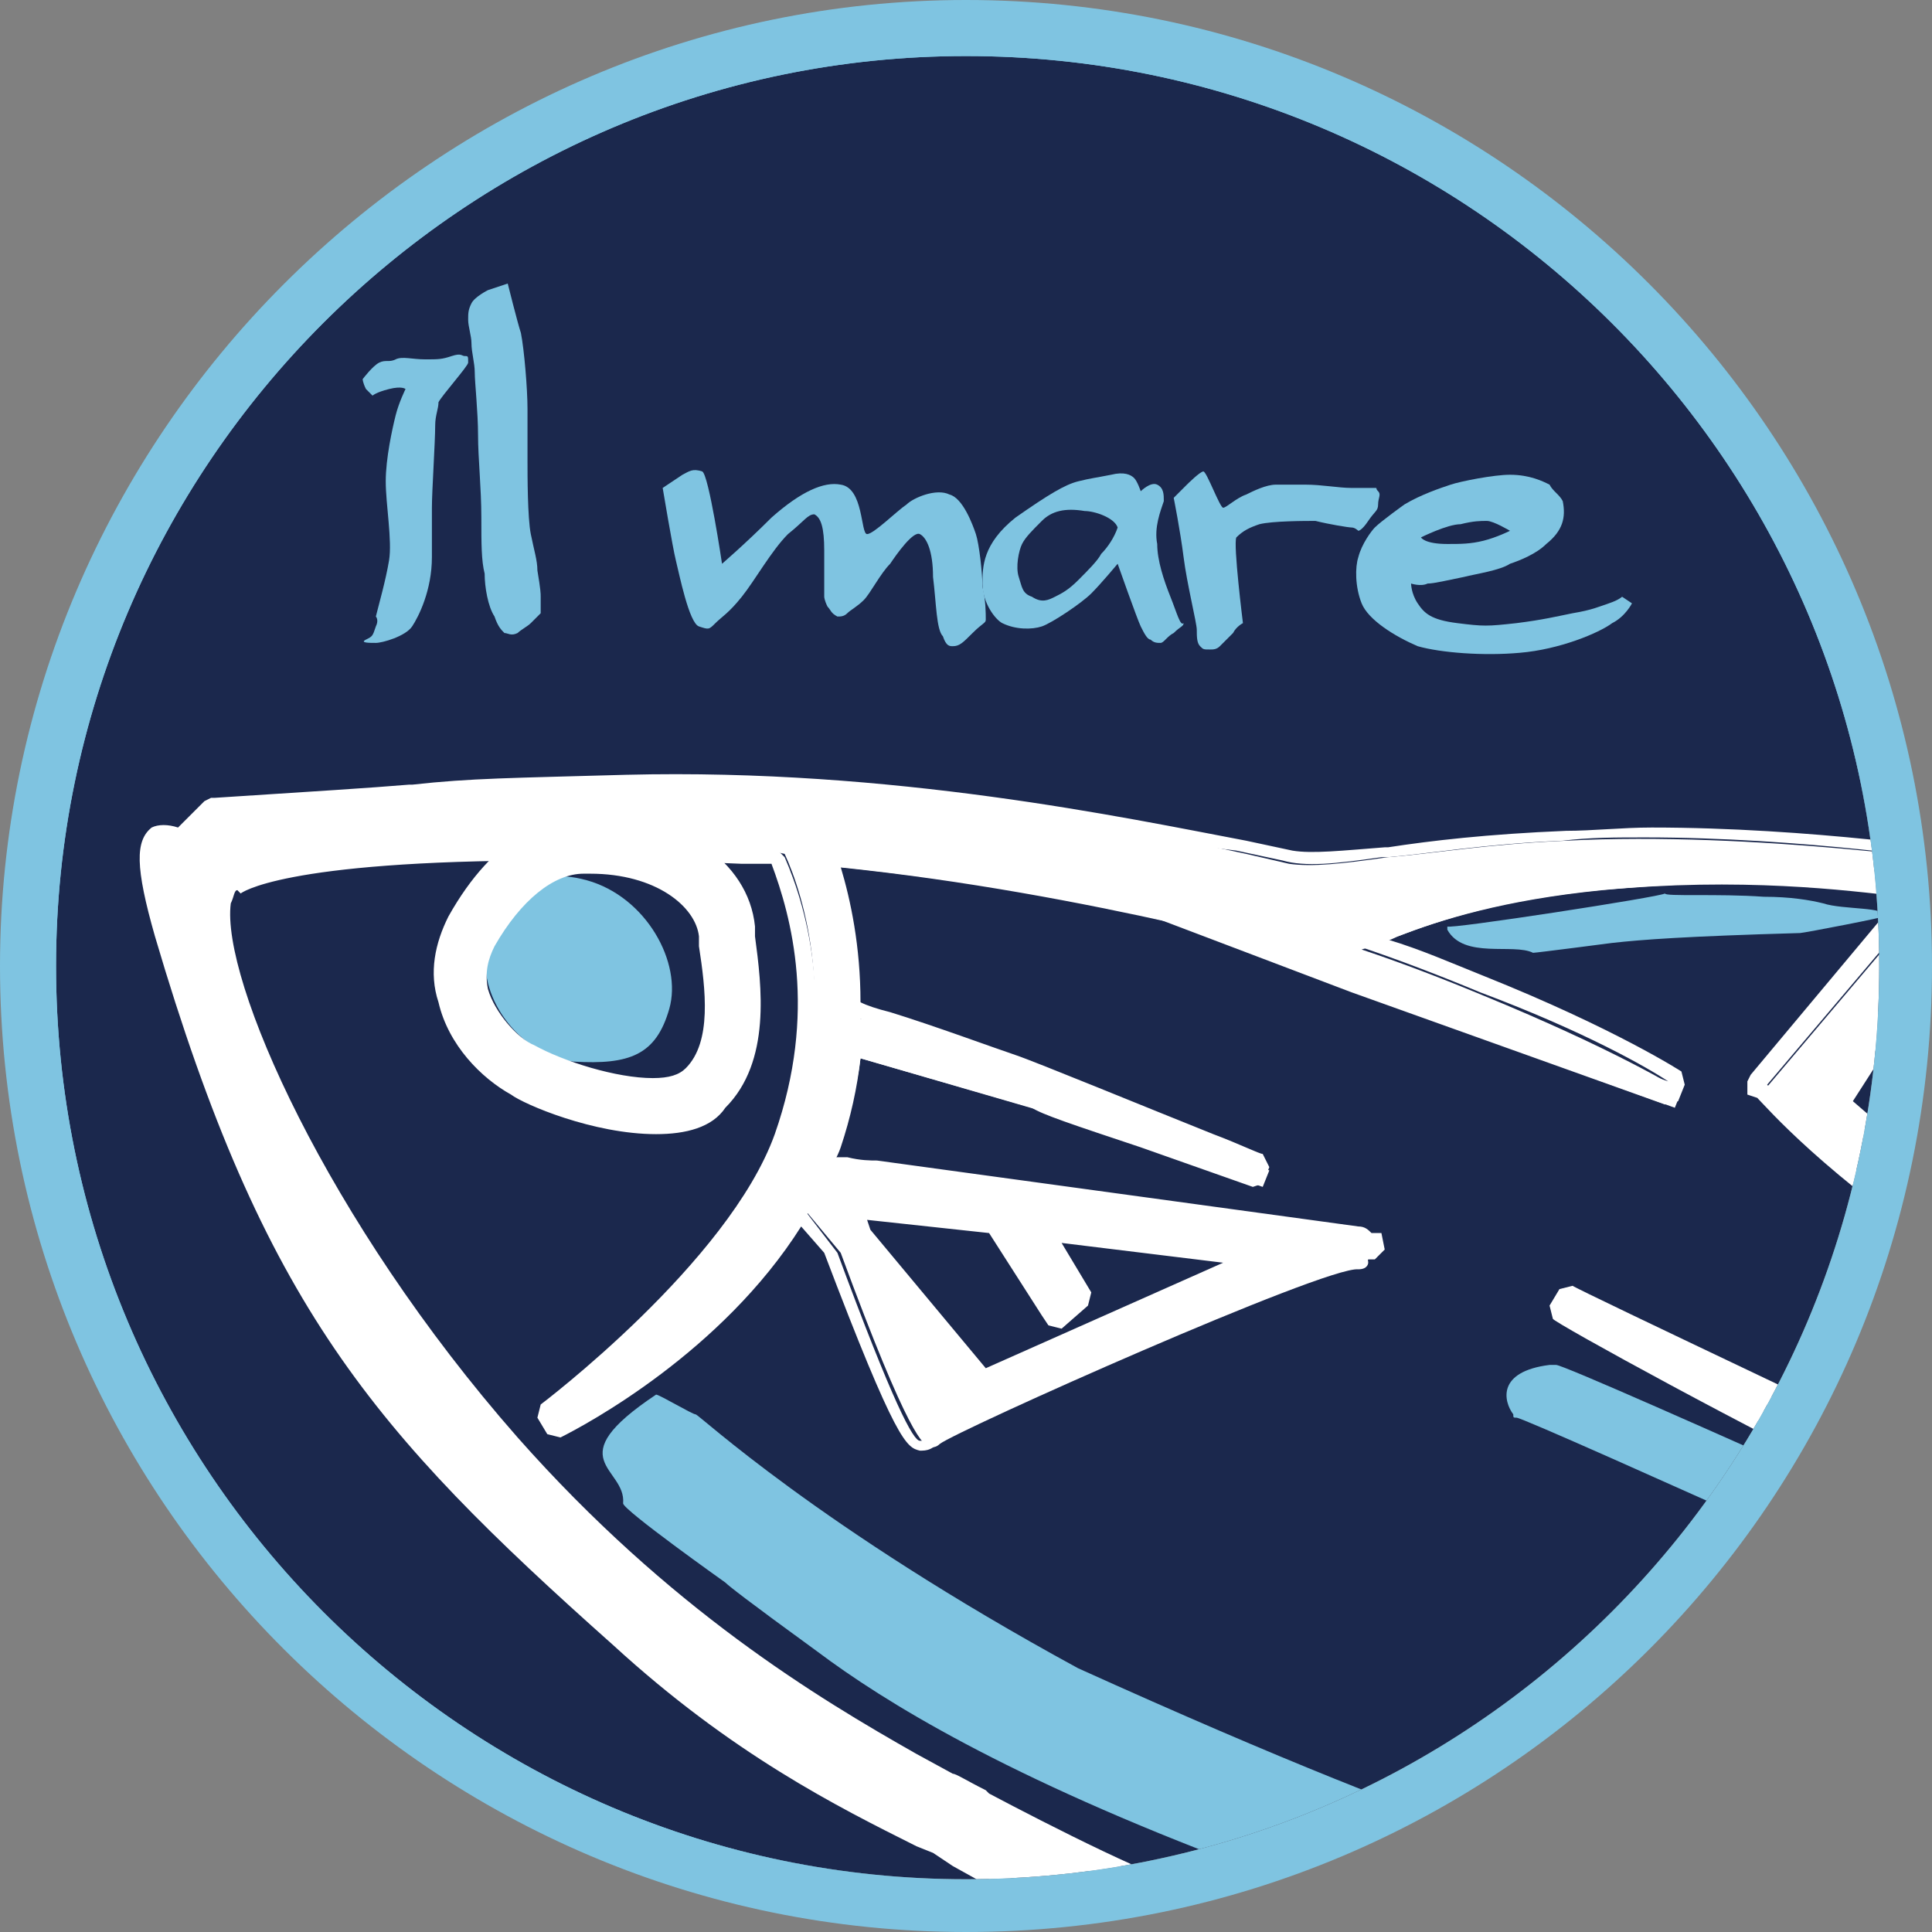
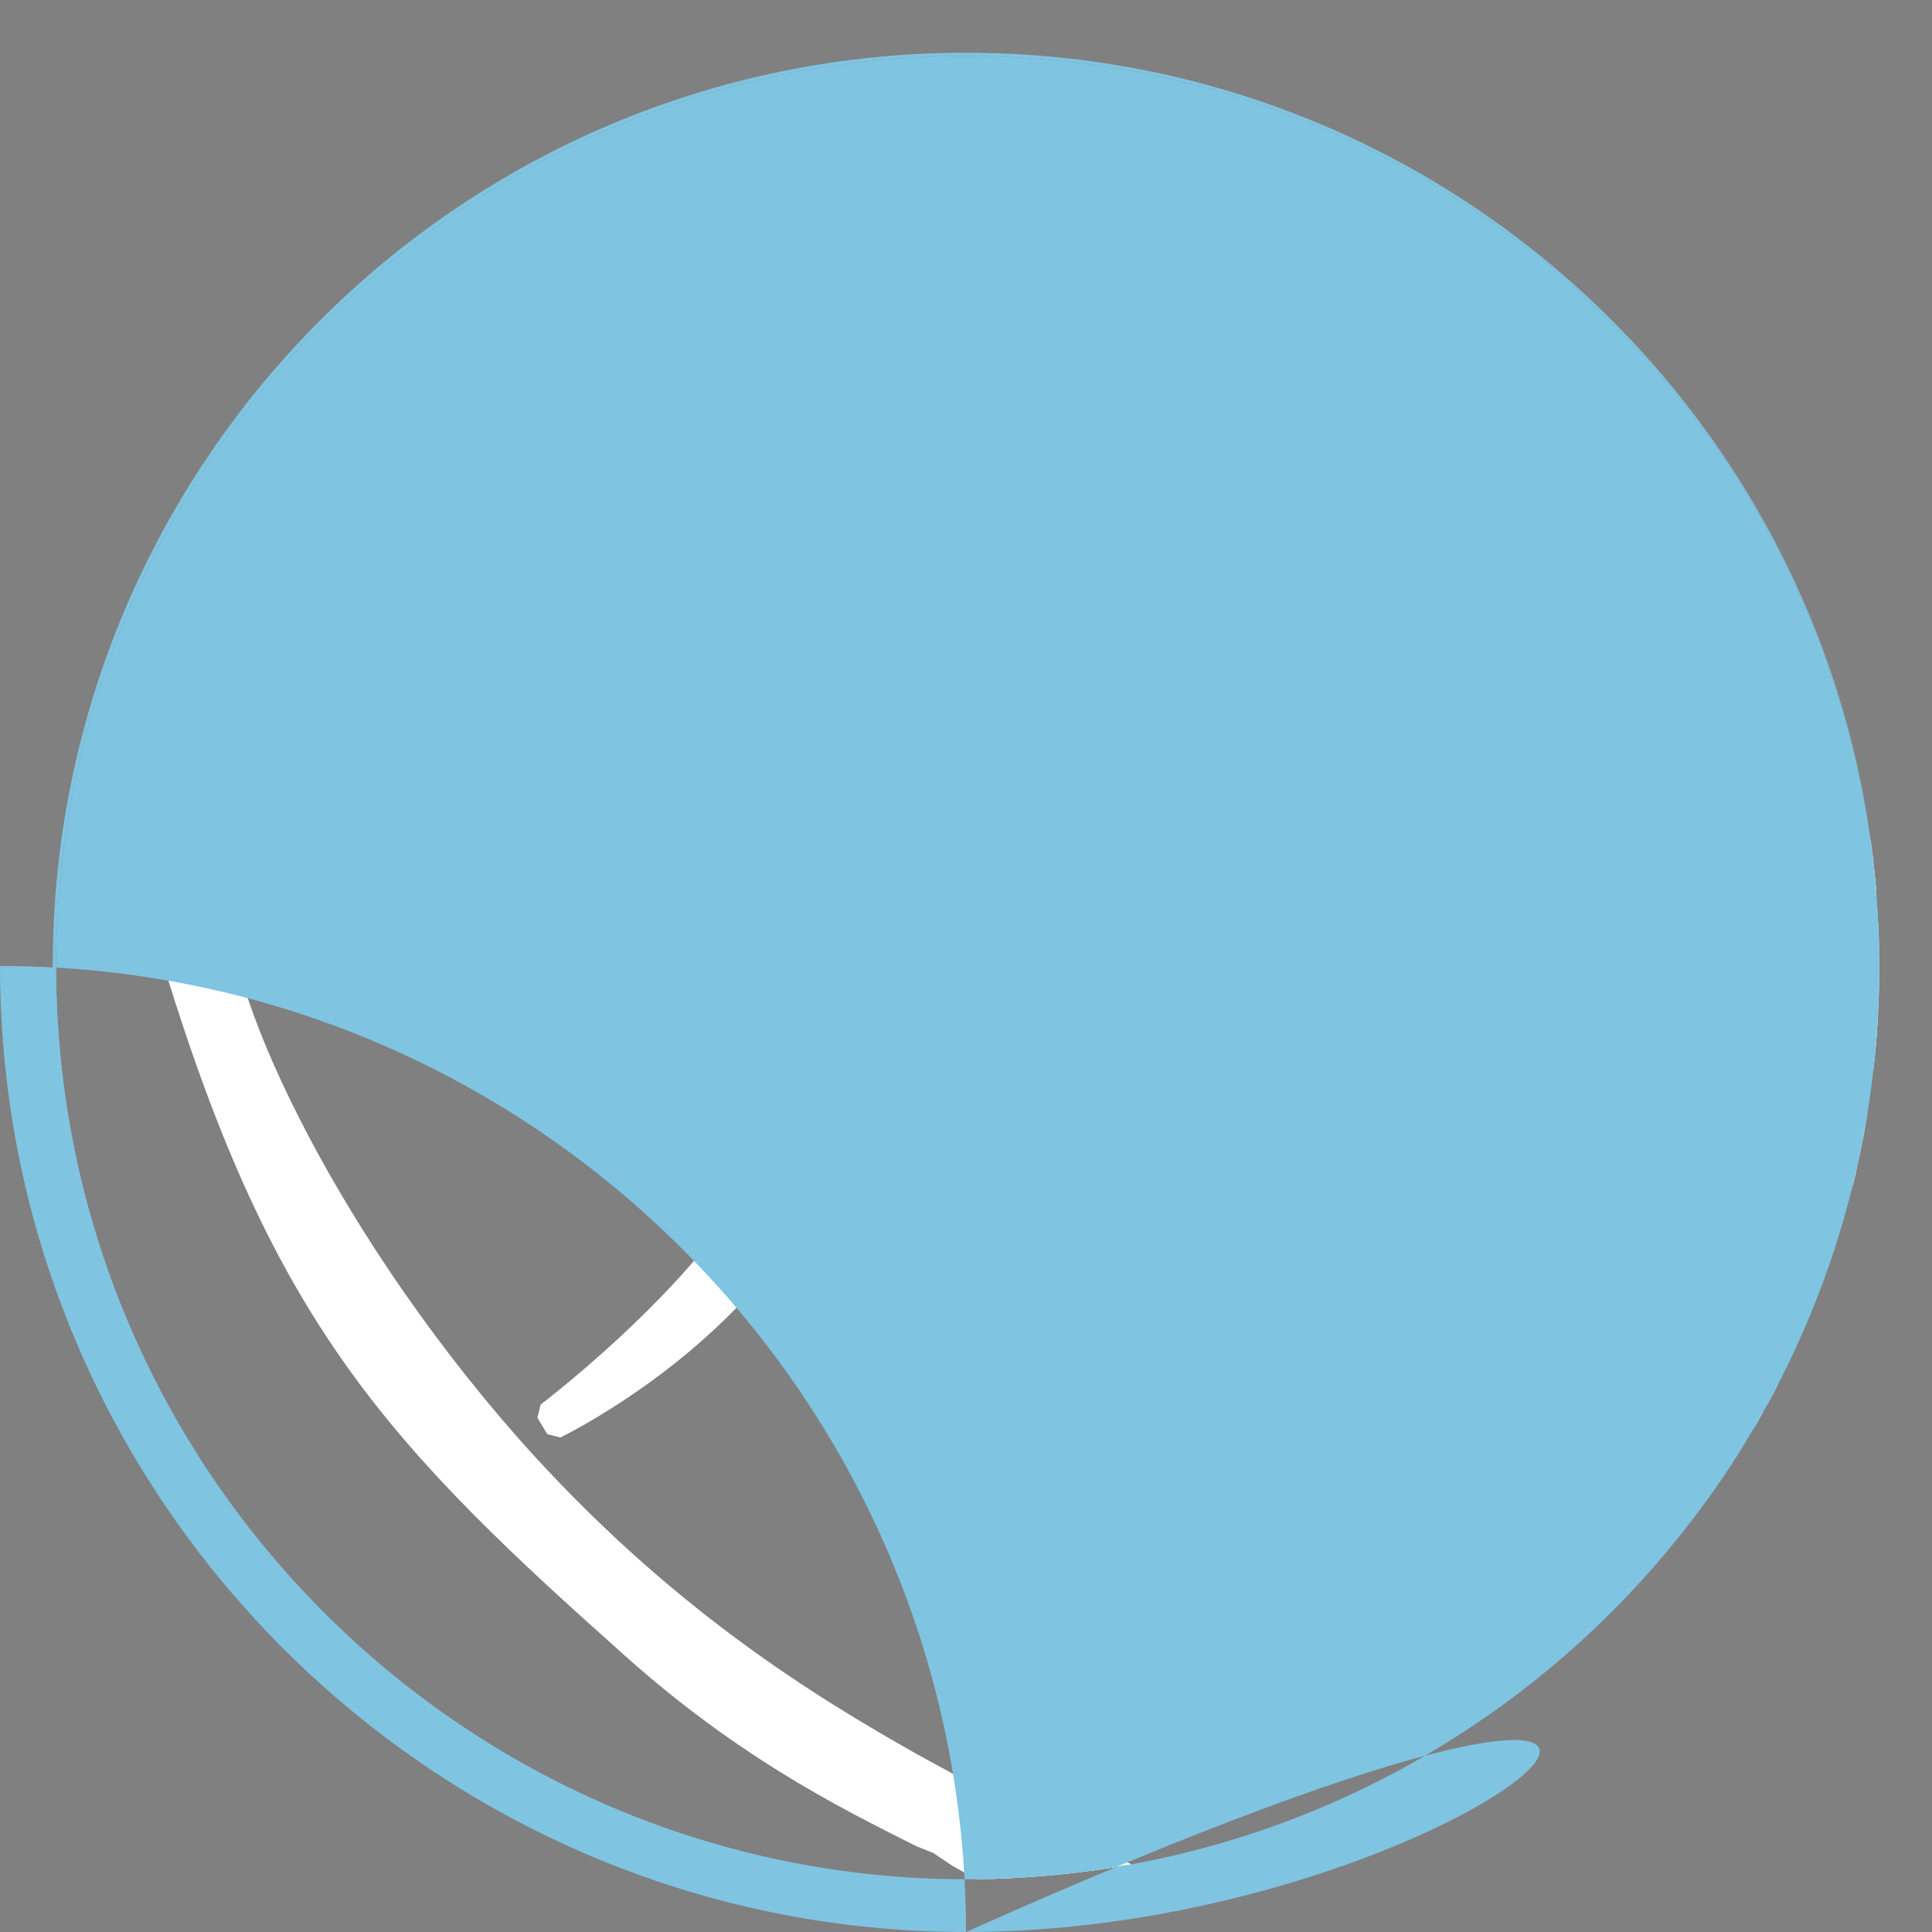
<svg xmlns="http://www.w3.org/2000/svg" xmlns:xlink="http://www.w3.org/1999/xlink" version="1.1" id="レイヤー_1" x="0px" y="0px" width="58.6px" height="58.6px" viewBox="0 0 58.6 58.6" enable-background="new 0 0 58.6 58.6" xml:space="preserve">
  <rect x="0" y="0" width="58.6" height="58.6" fill="#808080" stroke="none" />
  <g>
    <g>
      <defs>
        <path id="SVGID_3_" d="M57,29.3C57,44.6,44.6,57,29.3,57C14,57,1.6,44.6,1.6,29.3C1.6,14,14,1.6,29.3,1.6C44.6,1.6,57,14,57,29.3     z" />
      </defs>
      <clipPath id="SVGID_1_">
        <use xlink:href="#SVGID_3_" overflow="visible" />
      </clipPath>
      <g clip-path="url(#SVGID_1_)">
-         <path fill="#1B284D" d="M57.8,29.3c0,15.7-12.8,28.5-28.5,28.5C13.6,57.8,0.8,45,0.8,29.3c0-15.7,12.8-28.5,28.5-28.5     C45.1,0.8,57.8,13.6,57.8,29.3z" />
        <path fill="#7FC4E1" d="M29.3,58.6C13.2,58.6,0,45.5,0,29.3C0,13.2,13.2,0,29.3,0c16.2,0,29.3,13.2,29.3,29.3     C58.6,45.5,45.5,58.6,29.3,58.6z M29.3,1.7C14.1,1.7,1.7,14.1,1.7,29.3C1.7,44.6,14.1,57,29.3,57C44.6,57,57,44.6,57,29.3     C57,14.1,44.6,1.7,29.3,1.7z" />
      </g>
      <g clip-path="url(#SVGID_1_)">
        <path fill="#7FC4E1" d="M11,11.5c0,0,0,0.1,0.1,0.3c0.2,0.2,0.2,0.2,0.2,0.2s0.1-0.1,0.5-0.2c0.4-0.1,0.5,0,0.5,0     s-0.2,0.4-0.3,0.8c-0.1,0.4-0.3,1.3-0.3,2c0,0.7,0.2,1.8,0.1,2.4c-0.1,0.6-0.3,1.3-0.4,1.7c0,0,0.1,0.1,0,0.3     c-0.1,0.3-0.1,0.3-0.3,0.4c-0.2,0.1,0.1,0.1,0.3,0.1c0.2,0,0.9-0.2,1.1-0.5c0.2-0.3,0.6-1.1,0.6-2.1c0-0.9,0-1,0-1.5     c0-0.5,0.1-2,0.1-2.5c0-0.3,0.1-0.5,0.1-0.7c0.1-0.2,0.9-1.1,0.9-1.2c0-0.2,0-0.2-0.1-0.2c-0.1,0-0.1-0.1-0.4,0     c-0.3,0.1-0.4,0.1-0.8,0.1c-0.4,0-0.7-0.1-0.9,0c-0.2,0.1-0.3,0-0.5,0.1C11.3,11.1,11,11.5,11,11.5z" />
      </g>
      <g clip-path="url(#SVGID_1_)">
        <path fill="#7FC4E1" d="M15.4,8.6l-0.6,0.2c0,0-0.4,0.2-0.5,0.4c-0.1,0.2-0.1,0.3-0.1,0.5c0,0.2,0.1,0.5,0.1,0.7     c0,0.3,0.1,0.6,0.1,0.9c0,0.3,0.1,1.2,0.1,1.9c0,0.7,0.1,1.6,0.1,2.5c0,0.8,0,1.3,0.1,1.7c0,0.4,0.1,1,0.3,1.3     c0.1,0.3,0.2,0.4,0.3,0.5c0.1,0,0.2,0.1,0.4,0c0.1-0.1,0.3-0.2,0.4-0.3c0.1-0.1,0.2-0.2,0.3-0.3c0-0.1,0-0.4,0-0.5     c0-0.1,0-0.2-0.1-0.8c0-0.3-0.1-0.6-0.2-1.1c-0.1-0.5-0.1-1.8-0.1-2.2c0-0.4,0-1,0-1.6c0-0.6-0.1-1.8-0.2-2.3     C15.7,9.8,15.4,8.6,15.4,8.6z" />
      </g>
      <g clip-path="url(#SVGID_1_)">
-         <path fill="#7FC4E1" d="M20.1,14.8c0,0,0.3,1.8,0.4,2.2c0.1,0.4,0.4,1.9,0.7,2c0.3,0.1,0.3,0.1,0.5-0.1c0.2-0.2,0.4-0.3,0.8-0.8     c0.4-0.5,0.9-1.4,1.4-1.9c0.5-0.4,0.6-0.6,0.8-0.6c0.2,0.1,0.3,0.4,0.3,1.1c0,0.7,0,1.4,0,1.4s0,0.1,0.1,0.3     c0.1,0.1,0.1,0.2,0.3,0.3c0.1,0,0.2,0,0.3-0.1c0.1-0.1,0.3-0.2,0.5-0.4c0.2-0.2,0.5-0.8,0.8-1.1c0.2-0.3,0.7-1,0.9-0.9     c0.2,0.1,0.4,0.5,0.4,1.3c0.1,0.8,0.1,1.6,0.3,1.8c0.1,0.3,0.2,0.3,0.3,0.3c0.2,0,0.3-0.1,0.6-0.4c0.3-0.3,0.4-0.3,0.4-0.4     c0-0.2,0-0.6-0.1-1c0-0.4-0.1-1.3-0.2-1.6c-0.1-0.3-0.4-1.1-0.8-1.2c-0.4-0.2-1.1,0.1-1.3,0.3c-0.3,0.2-1,0.9-1.2,0.9     c-0.2,0-0.1-1.4-0.8-1.5c-0.5-0.1-1.2,0.2-2.1,1c-0.8,0.8-1.5,1.4-1.5,1.4s-0.4-2.7-0.6-2.8c-0.3-0.1-0.4,0-0.6,0.1     C20.4,14.6,20.1,14.8,20.1,14.8z" />
-       </g>
+         </g>
      <g clip-path="url(#SVGID_1_)">
        <path fill="#7FC4E1" d="M35.5,18.1c-0.2-0.5-0.4-1.1-0.4-1.6c-0.1-0.5,0.1-1,0.2-1.3c0-0.2,0-0.4-0.2-0.5     c-0.2-0.1-0.5,0.2-0.5,0.2s-0.1-0.3-0.2-0.4c-0.1-0.1-0.3-0.2-0.7-0.1c-0.5,0.1-0.6,0.1-1,0.2c-0.4,0.1-0.9,0.4-1.9,1.1     c-1,0.8-1,1.5-1,2c0,0.6,0.4,1.1,0.6,1.2c0.4,0.2,0.9,0.2,1.2,0.1c0.3-0.1,1.2-0.7,1.5-1c0.3-0.3,0.8-0.9,0.8-0.9     s0.6,1.7,0.7,1.9c0.1,0.2,0.2,0.4,0.3,0.4c0.1,0.1,0.2,0.1,0.3,0.1c0.1,0,0.2-0.2,0.4-0.3c0.2-0.2,0.3-0.2,0.3-0.3     C35.8,19,35.7,18.6,35.5,18.1z M33.4,16.8c-0.1,0.2-0.4,0.5-0.7,0.8c-0.3,0.3-0.5,0.4-0.7,0.5c-0.2,0.1-0.4,0.2-0.7,0     c-0.3-0.1-0.3-0.3-0.4-0.6c-0.1-0.3,0-0.8,0.1-1c0.1-0.2,0.3-0.4,0.6-0.7c0.3-0.3,0.7-0.4,1.3-0.3c0.3,0,0.9,0.2,1,0.5     C33.8,16.3,33.6,16.6,33.4,16.8z" />
      </g>
      <g clip-path="url(#SVGID_1_)">
        <path fill="#7FC4E1" d="M35.6,15.1c0,0,0.2,1,0.3,1.8c0.1,0.8,0.4,2,0.4,2.2c0,0.2,0,0.4,0.1,0.5c0.1,0.1,0.1,0.1,0.3,0.1     c0.1,0,0.2,0,0.3-0.1c0.1-0.1,0.2-0.2,0.4-0.4c0.1-0.2,0.3-0.3,0.3-0.3s-0.3-2.4-0.2-2.6c0.2-0.2,0.4-0.3,0.7-0.4     c0.4-0.1,1.4-0.1,1.7-0.1c0.4,0.1,1,0.2,1.1,0.2c0.1,0,0.2,0.1,0.2,0.1s0.1,0,0.3-0.3c0.2-0.3,0.3-0.3,0.3-0.5     c0-0.2,0.1-0.3,0-0.4c-0.1-0.1,0-0.1-0.1-0.1c-0.2,0-0.2,0-0.7,0c-0.4,0-0.9-0.1-1.4-0.1c-0.5,0-0.6,0-0.9,0     c-0.3,0-0.7,0.2-0.9,0.3c-0.3,0.1-0.6,0.4-0.7,0.4c-0.1,0-0.5-1.1-0.6-1.1c-0.1,0-0.5,0.4-0.5,0.4L35.6,15.1z" />
      </g>
      <g clip-path="url(#SVGID_1_)">
        <path fill="#7FC4E1" d="M49.2,18.1c0,0-0.1,0.1-0.4,0.2c-0.3,0.1-0.5,0.2-1.1,0.3c-0.5,0.1-0.9,0.2-1.7,0.3c-0.9,0.1-1,0.1-1.8,0     c-0.8-0.1-1-0.3-1.2-0.6c-0.2-0.3-0.2-0.6-0.2-0.6s0.3,0.1,0.5,0c0.2,0,0.6-0.1,1.1-0.2c0.4-0.1,1.1-0.2,1.4-0.4     c0.3-0.1,0.8-0.3,1.1-0.6c0.5-0.4,0.6-0.8,0.5-1.3c-0.1-0.2-0.3-0.3-0.4-0.5c-0.2-0.1-0.6-0.3-1.2-0.3c-0.5,0-1.5,0.2-1.8,0.3     c-0.3,0.1-0.9,0.3-1.4,0.6c0,0-0.7,0.5-0.9,0.7c-0.1,0.1-0.4,0.5-0.5,0.9c-0.1,0.3-0.1,0.9,0.1,1.4c0.2,0.5,1,1,1.7,1.3     c0.7,0.2,2,0.3,3.1,0.2c1.2-0.1,2.4-0.6,2.8-0.9c0.4-0.2,0.6-0.6,0.6-0.6L49.2,18.1z M44.3,15.9c0.4-0.1,0.6-0.1,0.8-0.1     c0.2,0,0.7,0.3,0.7,0.3s-0.4,0.2-0.8,0.3c-0.4,0.1-0.7,0.1-1.1,0.1c-0.7,0-0.8-0.2-0.8-0.2S43.9,15.9,44.3,15.9z" />
      </g>
      <g clip-path="url(#SVGID_1_)">
        <path fill="#7FC4E1" d="M70.2,52.2c-1.8-1.1-4.6-2.6-4.6-2.6c0.1,0-18-8.2-18.4-8.2c-0.1,0-0.2,0-0.2,0c-1.6,0.2-1.4,1.1-1.1,1.5     c0,0.1,0,0.1,0.1,0.1c0.3,0,17.9,8,17.9,8c0,0,5.7,2.2,5.5,2.1C71.7,53.7,73.4,54,70.2,52.2z" />
      </g>
      <g clip-path="url(#SVGID_1_)">
        <path fill="#7FC4E1" d="M17.8,26.7c-1.8-0.5-2.7,0.6-3,2c-0.4,1.4,0.9,3.3,2.6,3.5c1.7,0.1,2.5-0.2,2.9-1.6     C20.7,29.2,19.6,27.2,17.8,26.7z" />
      </g>
      <g clip-path="url(#SVGID_1_)">
        <g>
-           <path fill="#FFFFFF" d="M47.5,39.3l-0.3,0.5c0.1,0,6.4,3.5,9.4,5c3,1.4,11,5.6,11.1,5.7l2.2,1.2l0.3-0.5      c-0.4-0.2-9.9-5.7-10.9-6.1C58.4,44.6,47.6,39.4,47.5,39.3z" />
          <path fill="#FFFFFF" d="M69.8,51.9l-2.2-1.2c0,0-0.3-0.2-0.8-0.4c-2.1-1.1-7.8-4.1-10.3-5.3c-3-1.4-9.4-4.9-9.4-5l-0.1-0.4      l0.3-0.5l0.4-0.1c0.1,0.1,10.9,5.2,11.9,5.7c1,0.5,10.8,6.1,10.9,6.1l0.1,0.4l-0.3,0.5L69.8,51.9z M47.6,39.7      c1.2,0.6,6.5,3.5,9.2,4.8c2.5,1.2,8.2,4.2,10.3,5.3c0.5,0.2,0.7,0.4,0.8,0.4l2,1l0,0c-1.7-1-9.8-5.6-10.6-6      C58.3,44.9,49.2,40.5,47.6,39.7L47.6,39.7z" />
        </g>
        <g>
          <path fill="#FFFFFF" d="M97.4,49.8l-20.8-0.7c-0.5-0.3-4.2-2.7-5.2-3.6c-0.6-0.6-4.3-3.8-9.2-7.1c-3.9-2.6-5.9-4.3-6.4-4.8      l2.8-4.5c0,0,1.6-2.5,1.6-2.5l0.2-0.4L60,26.2c-0.1,0-6.8-1-12.5-0.7c-2.4,0.1-4.1,0.4-5.4,0.5c-1.4,0.2-2.3,0.3-3,0.2l-1.3-0.3      c-3.7-0.8-10.6-2.2-18.8-2c-3.6,0.1-4.7,0.2-6.5,0.3c-1.3,0.1-2.9,0.2-6.1,0.4l-0.1,0l-0.1,0.1l-0.9,0.9      c-0.2-0.1-0.4-0.3-0.7-0.1c-0.3,0.2-0.4,0.8,0.2,2.9c3.3,11.1,6.6,14.8,13.9,21.3c3.6,3.2,6.8,4.9,9.2,6l0.5,0.3l0.6,0.4l0,0      l0,0l1.7,1c1.9,1.9,4.7,8.5,4.7,8.6l0.2,0.4l0.3-0.4l5.3-6.2l7.5,0.1c0.2,0.2,0.5,0.5,0.9,1c0.2,0.4,0.4,0.8,0.5,1      c0.8,1.3,3.5,3.1,3.7,3.2l0.7,0.5l-0.3-0.6h0c0-0.2,0.1-0.3,0.2-0.4c0.2-0.1,0.4-0.2,0.6-0.3c0.4-0.2,0.9-0.5,2.4-0.8l1-0.2      c1.2-0.2,1.7-0.3,3.3-0.9c1.4-0.6,3.2-1.8,5.4-3.7c0.4-0.3,0.8-0.6,1.4-1l0,0l0,0c0.7-0.5,1.8-1.1,1.8-1.1c0,0,0.8-0.5,0.8-0.5      l-0.2-0.5c-2.8,0.7-12.1,3.2-15,3.2l-3.4,0c-2.6,0-5.9,0.1-8.3,0L43,58.6l-6.5-1c-1.1-0.2-4.9-2.1-6.7-3c-0.6-0.3-0.9-0.5-1-0.5      l-1-0.6c-3-1.8-7.5-4.4-12.2-9.7c-5.9-6.6-9.1-14-8.8-16.4c0-0.2,0.1-0.5,0.3-0.6l0.1,0l0,0c0.1-0.1,1.8-1.5,15.5-1      c0.3,0,0.7,0,1.1,0.1c0.6,1.3,1.6,4.6,0.2,8.6c-1.5,4.1-7.1,8.3-7.2,8.4l0.3,0.5c0.2-0.1,4.9-2.4,7.4-6.6l1,1.2      c2.1,5.7,2.5,5.8,2.7,5.9c0.1,0,0.2,0,0.3-0.1c0.5-0.4,11.7-5.4,12.7-5.3l0,0l0,0l0,0c0.3,0,0.3-0.2,0.3-0.2c0,0,0-0.3-0.2-0.3      h0h0h0l0,0h0l-0.1,0c0,0,0,0,0,0l-14.5-2c0,0-1-0.1-1-0.1c0,0-0.5-0.1-0.6-0.2c0.1-0.3,0.3-0.6,0.4-0.9c0.3-0.9,0.5-1.8,0.6-2.7      l5.5,1.6c0,0,6.7,2.3,6.7,2.3l0.2-0.5c-0.3-0.1-6.6-2.7-7.5-3c-0.9-0.3-4.7-1.6-4.9-1.6l0,0c0-2-0.4-3.6-0.7-4.6      c3.9,0.4,7.5,1.1,10.2,1.7l5.8,2.2c0,0,9.4,3.4,9.4,3.4l0.2-0.5c-0.1-0.1-2.1-1.3-6-2.9c-1.2-0.5-2.5-1-3.7-1.4      c0.3-0.1,0.7-0.2,1.1-0.4c1.3-0.5,3.2-1.1,6.2-1.4c4.2-0.4,7.4,0,9.1,0.2c0.3,0,0.5,0.1,0.7,0.1l-5,5.9L53.2,33l0.1,0.2      c0.1,0.1,1.7,2.1,6.1,5.1c4.6,3.1,9,6.5,10.6,7.8c0.8,0.6,5.3,4.9,5.4,4.9l0.1,0.1h0.1l18-0.1c0.7,0,1.1-0.1,1.5-0.1      c-0.9,0.9-3.1,3-5.2,4.4c-2.5,1.7-5.7,2.8-5.8,2.8l-0.3,0.1l0.1,0.3c0,0.1,0.5,1.2,1.1,2.6L82.6,59l-0.4-0.3l-0.8,0.1l3.8,2.8      c0.4,0.9,0.9,1.9,1.3,2.8c-1-0.8-3.1-2.5-3.9-3c-1.1-0.7-2.1-1.4-2.1-1.4l-1.2-0.6c2.7,2.9,2.7,2.4,4.7,3.9      c1,0.7,2.3,1.6,3.3,2.4c0.2,0.2,0.5,0.6,0.9,1.2c0.3,0.4,0.6,0.8,0.9,1.2c-0.3,0-0.7,0-1.1-0.3c-1.6-1-9.7-7.1-13.3-9.9      l-0.4,0.4l4.5,4.6c2.2,2.3,7.3,5.6,8.4,6.2c1,0.6,2.9,0.1,2.9,0.1l0.4-0.1c0,0-0.2-0.3-0.2-0.3c-0.5-1.2-4-7.8-4.8-9.4      c0.9-0.2,3.2-1,5.9-3.3c1.8-1.6,2.7-2.5,3.9-3.7c0.6-0.6,1.2-1.2,2-2l0.5-0.5L97.4,49.8z M30.3,37.2l1.7,2.6l0.2,0.3l0.2-0.2      l0.4-0.3l0.2-0.2l-0.1-0.2l-1.1-1.8l6.5,0.8l-8.4,3.7l-3.6-4.4l-0.3-0.8L30.3,37.2z M34,58.4c0.4,0,0.9,0.1,0.9,0.1l6.6,0.7      l-4.5,4.2C36.5,62.5,35.2,60.2,34,58.4z M50.9,60.2c0-0.1,0-0.1,0-0.2l0.6-0.1l0.8,0h0.1l4.2,2.9c-0.6,0.2-0.9,0.3-1.2,0.5      c-0.2,0.1-0.3,0.2-0.5,0.2c-0.1,0-0.2,0.1-0.4,0.2L50.9,60.2z M58.2,62.6L58.2,62.6l-0.4-0.2L57,61.9l-2.6-2l1.2,0      c1.1,0,3-0.2,5.6-0.7l1.9,1.8c-0.5,0.3-1,0.6-1.5,0.7c-1.4,0.5-1.8,0.6-2.9,0.7L58.2,62.6z M66.3,58.8c-0.8,0.7-1.6,1.3-2.3,1.7      L62,59.2c0.8-0.1,1.6-0.3,2.5-0.5l2.4-0.4C66.7,58.4,66.5,58.6,66.3,58.8z M41.5,38.2l-0.1,0l0,0l0-0.3c0,0,0,0,0,0l0-0.2l0,0      L41.5,38.2z M41.5,37.7L41.5,37.7L41.5,37.7L41.5,37.7z M25,36L25,36C25,36,25,36,25,36L25,36z" />
          <path fill="#FFFFFF" d="M88.9,69.5L88.9,69.5c-0.6,0-1.1-0.1-1.5-0.3c-1.1-0.6-6.2-3.9-8.5-6.3l-4.5-4.6l0-0.4l0.4-0.4l0.4,0      c3.8,2.9,11.8,9,13.3,9.9c0.1,0.1,0.2,0.1,0.3,0.1c-0.2-0.2-0.3-0.4-0.5-0.6l-0.5-0.6c-0.2-0.2-0.3-0.4-0.4-0.5      c-1-0.7-2.3-1.6-3.3-2.3c-0.6-0.5-1-0.7-1.4-1c-0.9-0.6-1.4-0.9-3.4-2.9l0.3-0.5l1.2,0.6c0,0,1,0.7,2.2,1.4      c0.6,0.4,1.8,1.4,2.9,2.2c-0.3-0.5-0.5-1.1-0.7-1.5l-3.8-2.7l0.1-0.5l0.8-0.1l0.2,0l0.4,0.3l1.6,1.4c-0.4-0.9-0.6-1.5-0.6-1.5      l-0.1-0.3l0.2-0.4l0.3-0.1c0.3-0.1,3.3-1.2,5.7-2.8c1.8-1.2,3.6-2.9,4.6-3.9c-0.2,0-0.5,0-0.7,0l-18.2,0.1l-0.2-0.1l-0.1-0.1      l0,0c0,0-0.2-0.2-0.4-0.4c-1.1-1-4.3-4-4.9-4.5c-2.1-1.7-6.2-4.9-10.6-7.8c-4.2-2.8-5.9-4.8-6.2-5.1L53,33.2v-0.4l0.1-0.2      l4.6-5.5c0,0-0.1,0-0.1,0c-1.3-0.1-3.1-0.3-5.4-0.3c-1.2,0-2.5,0.1-3.7,0.2c-3,0.3-4.8,0.9-6.1,1.4c-0.1,0-0.2,0.1-0.3,0.1      c1,0.3,1.9,0.7,2.9,1.1c4,1.6,6,2.9,6,2.9l0.1,0.4l-0.2,0.5l-0.4,0.1c-9.5-3.4-9.5-3.4-9.5-3.4l-5.8-2.2      c-2.5-0.6-5.9-1.2-9.7-1.6c0.3,1,0.6,2.4,0.6,4.1c0.2,0.1,0.5,0.2,0.9,0.3c1.3,0.4,3.2,1.1,3.8,1.3c0.6,0.2,4,1.6,6,2.4      c0.8,0.3,1.4,0.6,1.5,0.6l0.2,0.4l-0.2,0.5L38,36l-3.4-1.2c-2.1-0.7-3-1-3.3-1.2l0,0l-5.2-1.5c-0.1,0.8-0.3,1.6-0.6,2.4      c-0.1,0.2-0.1,0.4-0.2,0.6c0,0,0.1,0,0.1,0c0.1,0,0.1,0,0.2,0v0l0.1,0c0.4,0.1,0.7,0.1,0.9,0.1l0,0l14.6,2      c0.2,0,0.3,0.1,0.4,0.2l0.3,0l0.1,0.5l-0.3,0.3l-0.1,0l-0.1,0c-0.1,0.1-0.2,0.1-0.3,0.1l0-0.2l-0.1,0.2c-0.9,0-12,5-12.5,5.3      C28.3,44,28.1,44,27.9,44c-0.4-0.1-0.7-0.2-2.9-6l-0.7-0.8c-2.4,3.8-6.5,6-7.3,6.4l-0.4-0.1l-0.3-0.5l0.1-0.4      c0,0,5.7-4.3,7.1-8.2c1.3-3.7,0.5-6.6-0.1-8.2c-0.3,0-0.5,0-0.8,0l-0.1,0c-2.2-0.1-4.2-0.1-5.9-0.1c-8.1,0-9.3,1-9.3,1l0,0      L7.2,27c-0.1,0-0.1,0.2-0.2,0.4c-0.3,2.3,2.9,9.6,8.7,16.2c4.6,5.2,9.1,7.9,12.1,9.6l1.1,0.6c0.1,0,0.4,0.2,1,0.5l0.1,0.1      c1.7,0.9,5.4,2.8,6.4,2.9l8.1,1.2c0.7,0,1.4,0,2.3,0c2,0,4.1,0,6-0.1l3.4,0c2.7,0,11.4-2.2,14.9-3.2l0.3,0.2l0.2,0.5l-0.1,0.4      c-0.8,0.5-0.9,0.5-0.9,0.5c0,0-1.1,0.6-1.8,1.1L69,58c-0.5,0.3-1,0.7-1.4,1c-2.2,1.9-4,3.1-5.5,3.7c-1.6,0.6-2.2,0.7-3.3,0.9      l-1.1,0.2c-1.4,0.2-1.9,0.5-2.3,0.7l-0.1,0.1c-0.2,0.1-0.3,0.2-0.5,0.2c0,0-0.1,0.1-0.1,0.1l0.2,0.5l-0.4,0.3l-0.7-0.5      c-0.5-0.3-3-2-3.8-3.3c-0.2-0.4-0.4-0.7-0.5-1c-0.3-0.4-0.6-0.7-0.8-0.9l-7.3-0.1L36,66.6l-0.5-0.1l-0.2-0.4      c0-0.1-2.8-6.6-4.6-8.5l-1.8-1l-0.6-0.4l-0.5-0.2c-2.4-1.2-5.6-2.8-9.2-6.1C11.3,43.4,8,39.6,4.7,28.4c-0.6-2.1-0.6-2.9-0.1-3.3      c0.2-0.1,0.5-0.1,0.8,0l0.8-0.8l0.2-0.1l0.1,0c3.1-0.2,4.7-0.3,5.9-0.4l0.1,0c1.8-0.2,3-0.2,6.5-0.3c8.1-0.2,15.1,1.3,18.8,2      l1.4,0.3c0.6,0.1,1.5,0,2.8-0.1l0.1,0c1.3-0.2,3-0.4,5.4-0.5c0.8,0,1.7-0.1,2.6-0.1c4.8,0,9.5,0.7,10,0.8l0.4,0.1l0.2,0.4      l-0.2,0.4c-1,1.6-1.4,2.2-1.6,2.4l0,0l-2.7,4.2c0.8,0.7,2.8,2.4,6.2,4.6c5,3.3,8.6,6.5,9.2,7.1c0.9,0.8,3.9,2.8,5.1,3.6      l21.4,0.8l0.2,0.5l-0.5,0.5c-0.6,0.6-1.1,1.1-1.6,1.6l-0.4,0.4c-1.1,1.2-2,2.1-3.9,3.7c-2.5,2.1-4.6,3-5.7,3.3      c1.1,2.1,4.1,8,4.6,9.1c0,0,0.2,0.3,0.2,0.3l-0.2,0.4l-0.4,0.1C89.9,69.5,89.3,69.5,88.9,69.5z M74.9,58.1l4.4,4.4      c2.1,2.2,7.1,5.5,8.4,6.2c0.3,0.2,0.7,0.2,1.2,0.2l0,0c0.4,0,0.9-0.1,1.4-0.2l0,0c-0.5-1.2-3.9-7.7-4.8-9.4l0.2-0.4      c0.8-0.2,3.1-1,5.8-3.3c1.8-1.6,2.7-2.5,3.9-3.7l0.4-0.4c0.5-0.5,1-1,1.6-1.6l-20.8-0.7l-0.1,0c0,0-4.2-2.6-5.3-3.7      c-0.6-0.6-4.2-3.8-9.2-7c-3.7-2.5-5.8-4.2-6.5-4.9l-0.1-0.4l2.8-4.5l0,0c0.1-0.1,1-1.5,1.6-2.5v0c-0.5-0.1-5.2-0.8-9.9-0.8      c-0.9,0-1.7,0-2.5,0.1c-2.4,0.1-4.1,0.4-5.3,0.5l-0.2,0c-1.4,0.2-2.3,0.3-3,0.1l-1.4-0.3C34,25.4,27.1,24,19,24.2      c-3.5,0.1-4.6,0.2-6.5,0.3l-0.1,0c-1.3,0.1-2.9,0.2-5.9,0.4l-0.9,0.9l-0.4,0C5,25.6,5,25.6,4.9,25.7c-0.2,0.1-0.3,0.6,0.3,2.6      C8.5,39.3,11.8,43,19,49.4c3.6,3.2,6.8,4.8,9.1,6l0.5,0.3l0.7,0.5l1.8,1c1.9,1.9,4.6,8.3,4.8,8.7l4.5-5.4l-3.3,3.1l-0.4-0.1      c-1.1-2-2.1-3.7-2.9-4.9l0.3-0.4c0.4,0,0.9,0.1,0.9,0.1l6.6,0.7l0.2,0.5l-0.2,0.2l7.4,0.1l0.2,0.1c0.2,0.2,0.6,0.6,0.9,1l0,0.1      c0.1,0.3,0.3,0.6,0.5,1c0.6,1,2.5,2.4,3.6,3.1l0.1,0.1l0-0.1l-0.1,0c0.1-0.4,0.3-0.5,0.4-0.6c0.2-0.1,0.3-0.1,0.4-0.2l0.1-0.1      c0.4-0.2,0.9-0.5,2.4-0.8l1-0.2c1.2-0.2,1.7-0.3,3.3-0.9c1.4-0.6,3.2-1.7,5.3-3.6c0.4-0.4,0.9-0.7,1.5-1      c0.7-0.5,1.8-1.1,1.9-1.1c0,0,0.4-0.2,0.6-0.4l0-0.1c-4.5,1.2-12.2,3.2-14.8,3.2l-3.4,0c-2.6,0-5.9,0.1-8.3,0l-8.2-1.2      c-1.2-0.2-4.7-2-6.6-3l-0.1-0.1c-0.6-0.3-0.9-0.5-1-0.5l-1.1-0.6c-3-1.8-7.6-4.5-12.3-9.7c-5.9-6.7-9.2-14.2-8.9-16.6      c0-0.2,0.1-0.6,0.4-0.8l0,0c0.2-0.2,1.6-1.2,9.7-1.2c1.8,0,3.8,0,6,0.1l0.1,0c0.3,0,0.6,0,1,0.1l0.2,0.2      c0.7,1.6,1.6,4.8,0.2,8.8c-1.3,3.7-6,7.5-7.1,8.3l0,0c1.1-0.6,4.9-2.8,7-6.4l0.5,0l1,1.3c1.7,4.6,2.3,5.7,2.5,5.7l0.1,0      C28.7,43,39.8,38,40.9,38l0,0v0l-0.1,0l-14.5-2v0c-0.1,0-1-0.1-1-0.1l0,0l0,0c0,0-0.1,0-0.2,0c0,0,0,0-0.1,0l0.2,0.2l-0.1,0.1      l0.1,0L25,36.3V36l-0.3,0l0,0l0.3,0l-0.2-0.1l0.2-0.1c-0.1,0-0.1,0-0.2-0.1l-0.2-0.4c0.2-0.3,0.3-0.6,0.4-0.9      c0.3-0.9,0.5-1.7,0.6-2.6l0.4-0.2l5.6,1.6l0,0c0.1,0,4.1,1.4,6.5,2.2l0,0c-0.3-0.1-0.7-0.3-1.3-0.5c-2-0.8-5.3-2.1-6-2.4      c-0.6-0.2-2.5-0.9-3.8-1.3c-0.6-0.2-1-0.3-1.1-0.4l-0.2-0.3c0-2.1-0.4-3.7-0.7-4.5l0.3-0.4c4,0.4,7.5,1.1,10.2,1.7l5.9,2.2      c0.1,0,7.7,2.8,9.2,3.3l0,0c-0.6-0.4-2.5-1.5-5.7-2.7c-1.2-0.5-2.5-1-3.7-1.4l0-0.5c0.3-0.1,0.7-0.2,1.1-0.4      c1.4-0.5,3.2-1.1,6.2-1.4c1.2-0.1,2.5-0.2,3.8-0.2c2.3,0,4.2,0.2,5.4,0.3c0.2,0,0.3,0,0.4,0c0.1,0,0.2,0,0.3,0l0.2,0.5l-5,5.9      c0.2,0.2,1.8,2.2,6,5c4.4,3,8.6,6.2,10.7,7.8c0.6,0.5,3.8,3.4,5,4.5c0.2,0.2,0.4,0.4,0.4,0.4l0,0l18-0.1c0.7,0,1.1-0.1,1.5-0.1      l0.2,0.5c-0.8,0.8-3,3-5.3,4.5c-2.4,1.6-5.5,2.7-5.8,2.8l0,0c0,0.1,0.5,1.2,1.1,2.6l-0.2,0.1l0.3,0.2l0.1,0.1      c0.4,0.8,0.8,1.8,1.3,2.8l-0.4,0.3c0.4,0.3,0.7,0.5,1.1,0.8l0.1,0.1c0.1,0.1,0.3,0.3,0.4,0.6l0.5,0.6c0.3,0.4,0.6,0.8,0.9,1.1      l-0.2,0.5c-0.4,0-0.9-0.1-1.3-0.3C86.5,66.9,78.7,61,74.9,58.1L74.9,58.1z M81,60.6c0.8,0.8,1.2,1,1.8,1.4      c0.4,0.2,0.8,0.5,1.4,1c0.4,0.3,1,0.7,1.5,1.1c-1.1-0.9-2.6-2-3.2-2.4C82,61.2,81.4,60.8,81,60.6z M34.5,58.8      c0.7,1.1,1.6,2.5,2.4,4.2l3.8-3.5l-5.9-0.6l0,0C34.8,58.8,34.7,58.8,34.5,58.8z M54.3,64l-3.6-3.6l-0.1-0.2c0-0.1,0-0.2,0-0.2      l0.2-0.2l0.6-0.1l0.8,0l0.2,0.1l4.2,2.9l-0.1,0.5c-0.6,0.2-0.9,0.3-1.2,0.5c-0.2,0.1-0.3,0.2-0.5,0.2c-0.1,0-0.2,0.1-0.2,0.2      L54.3,64z M51.4,60.2l3.1,3.2c0.1-0.1,0.2-0.1,0.2-0.1c0.2-0.1,0.3-0.1,0.5-0.2c0.2-0.1,0.4-0.2,0.7-0.3l-3.6-2.5l-0.8,0      L51.4,60.2z M58.3,62.8l0-0.2l-0.1,0.2l-1.3-0.6l-2.7-2l0.2-0.5l1.2,0c1.1,0,3-0.2,5.5-0.7l0.2,0.1l1.9,1.8l-0.1,0.5      c-0.5,0.3-1.1,0.6-1.5,0.7c-1.4,0.5-1.9,0.6-2.9,0.7L58.3,62.8z M55.2,60.3l1.9,1.4l1.2,0.6l0.3,0c1.1-0.1,1.5-0.2,2.8-0.7      c0.3-0.1,0.7-0.3,1.1-0.5L61,59.6c-2.5,0.4-4.3,0.6-5.5,0.6L55.2,60.3z M64.1,60.7l-0.3,0l-1.9-1.3l0.1-0.5l0.4-0.1      c0.7-0.1,1.4-0.2,2.1-0.4l2.5-0.4l0.2,0.5l-0.1,0c-0.2,0.1-0.4,0.3-0.6,0.4C65.6,59.7,64.9,60.2,64.1,60.7z M62.7,59.3l1.2,0.8      c0.6-0.4,1.2-0.9,1.9-1.4L64.5,59C63.9,59.1,63.3,59.2,62.7,59.3z M29.9,42.1l-0.3-0.1l-3.7-4.5l-0.3-0.8l0.3-0.4l4.4,0.5      l0.2,0.1l1.7,2.6l0.4-0.3l0,0l-1.1-1.8l0.3-0.4l6.5,0.8l0.1,0.5L29.9,42.1z M26.4,37.3l3.5,4.2l7.2-3.2l-4.9-0.6l0.9,1.5      l-0.1,0.4l-0.8,0.7l-0.4-0.1l-0.2-0.3l-1.6-2.5L26.3,37L26.4,37.3z" />
        </g>
      </g>
      <g clip-path="url(#SVGID_1_)">
        <g>
-           <path fill="#7FC4E1" d="M22,48c0,0-3.1-2.2-3.1-2.4c0.1-1.1-2-1.3,1-3.3c0.1,0,1.1,0.6,1.2,0.6c0.1,0,3.7,3.4,11.6,7.7      c12.6,5.7,15.1,5.8,19.5,7.5c-8.8-0.2-4.6,0.7-14.5-1.5c-7.2-2.7-10.9-5-12.9-6.5C22.6,48.5,22.1,48.1,22,48z" />
-         </g>
+           </g>
      </g>
      <g clip-path="url(#SVGID_1_)">
        <path fill="#FFFFFF" d="M22.7,28.3c-0.2-1.9-2.4-3.3-5-3.2c-1,0-2.5,0.6-3.9,2.9c-0.4,0.7-0.5,1.6-0.3,2.4     c0.3,1.2,1.3,2.2,2.1,2.6c0.7,0.4,4.7,2,6.3,0.5c1.3-1.3,1-3.4,0.8-4.9L22.7,28.3z M21.1,32.7c-0.8,0.8-3.7,0-5-0.7     c-0.6-0.3-1.3-1.1-1.5-1.9c-0.2-0.5-0.1-1,0.2-1.5c0.9-1.5,1.9-2.3,3-2.4c2.2-0.1,3.7,1.1,3.8,2.2l0,0.3     C21.8,30.1,22,31.8,21.1,32.7z" />
-         <path fill="#FFFFFF" d="M19.9,34.4L19.9,34.4c-1.9,0-4-0.9-4.4-1.2c-0.9-0.5-1.9-1.5-2.2-2.8c-0.3-0.9-0.1-1.8,0.3-2.6     c1.4-2.5,3-3,4.1-3.1c0.1,0,0.2,0,0.2,0c2.7,0,4.8,1.4,5,3.4l0,0.3c0.2,1.5,0.5,3.8-0.9,5.2C21.6,34.2,20.8,34.4,19.9,34.4z      M17.9,25.4c-0.1,0-0.2,0-0.2,0c-0.9,0-2.3,0.5-3.6,2.8c-0.4,0.7-0.5,1.4-0.3,2.2c0.3,1.1,1.2,2.1,1.9,2.4     c0.4,0.2,2.4,1.1,4.2,1.1c0.8,0,1.4-0.2,1.8-0.6c1.2-1.2,0.9-3.2,0.7-4.7l0-0.3C22.2,26.6,20.3,25.4,17.9,25.4z M19.9,33.3     c-1.2,0-3-0.5-3.9-1c-0.6-0.3-1.4-1.2-1.7-2.1c-0.2-0.6-0.1-1.2,0.2-1.7c0.9-1.6,2-2.5,3.2-2.5c0.1,0,0.1,0,0.2,0     c2.3,0,3.7,1.3,3.9,2.5l0,0.3c0.2,1.4,0.4,3.2-0.6,4.2C21,33.1,20.5,33.3,19.9,33.3z M17.9,26.5l-0.2,0c-0.9,0-1.9,0.8-2.7,2.2     c-0.2,0.4-0.3,0.8-0.2,1.3c0.2,0.7,0.9,1.5,1.4,1.7c0.9,0.5,2.5,1,3.6,1c0.5,0,0.8-0.1,1-0.3c0.8-0.8,0.6-2.4,0.4-3.7l0-0.3     C21.1,27.5,19.9,26.5,17.9,26.5z" />
      </g>
      <g clip-path="url(#SVGID_1_)">
        <path fill="#7FC4E1" d="M55.3,27.4L55.3,27.4L55.3,27.4c-0.4-0.1-1-0.2-1.8-0.2c-1.4-0.1-3,0-3-0.1c-0.1,0.1-6.6,1.1-6.6,1     c0,0,0,0.1,0,0.1c0.5,0.9,2,0.4,2.6,0.7c0.1,0,2.4-0.3,2.4-0.3c0.9-0.1,2.2-0.2,5.7-0.3c0.1,0,2.7-0.5,2.5-0.5     C57.3,27.5,55.9,27.6,55.3,27.4z" />
      </g>
    </g>
    <g>
      <g>
-         <path fill="#7FC4E1" d="M29.3,58.6C13.2,58.6,0,45.5,0,29.3C0,13.2,13.2,0,29.3,0c16.2,0,29.3,13.2,29.3,29.3     C58.6,45.5,45.5,58.6,29.3,58.6z M29.3,1.7C14.1,1.7,1.7,14.1,1.7,29.3C1.7,44.6,14.1,57,29.3,57C44.6,57,57,44.6,57,29.3     C57,14.1,44.6,1.7,29.3,1.7z" />
+         <path fill="#7FC4E1" d="M29.3,58.6C13.2,58.6,0,45.5,0,29.3c16.2,0,29.3,13.2,29.3,29.3     C58.6,45.5,45.5,58.6,29.3,58.6z M29.3,1.7C14.1,1.7,1.7,14.1,1.7,29.3C1.7,44.6,14.1,57,29.3,57C44.6,57,57,44.6,57,29.3     C57,14.1,44.6,1.7,29.3,1.7z" />
      </g>
    </g>
  </g>
</svg>